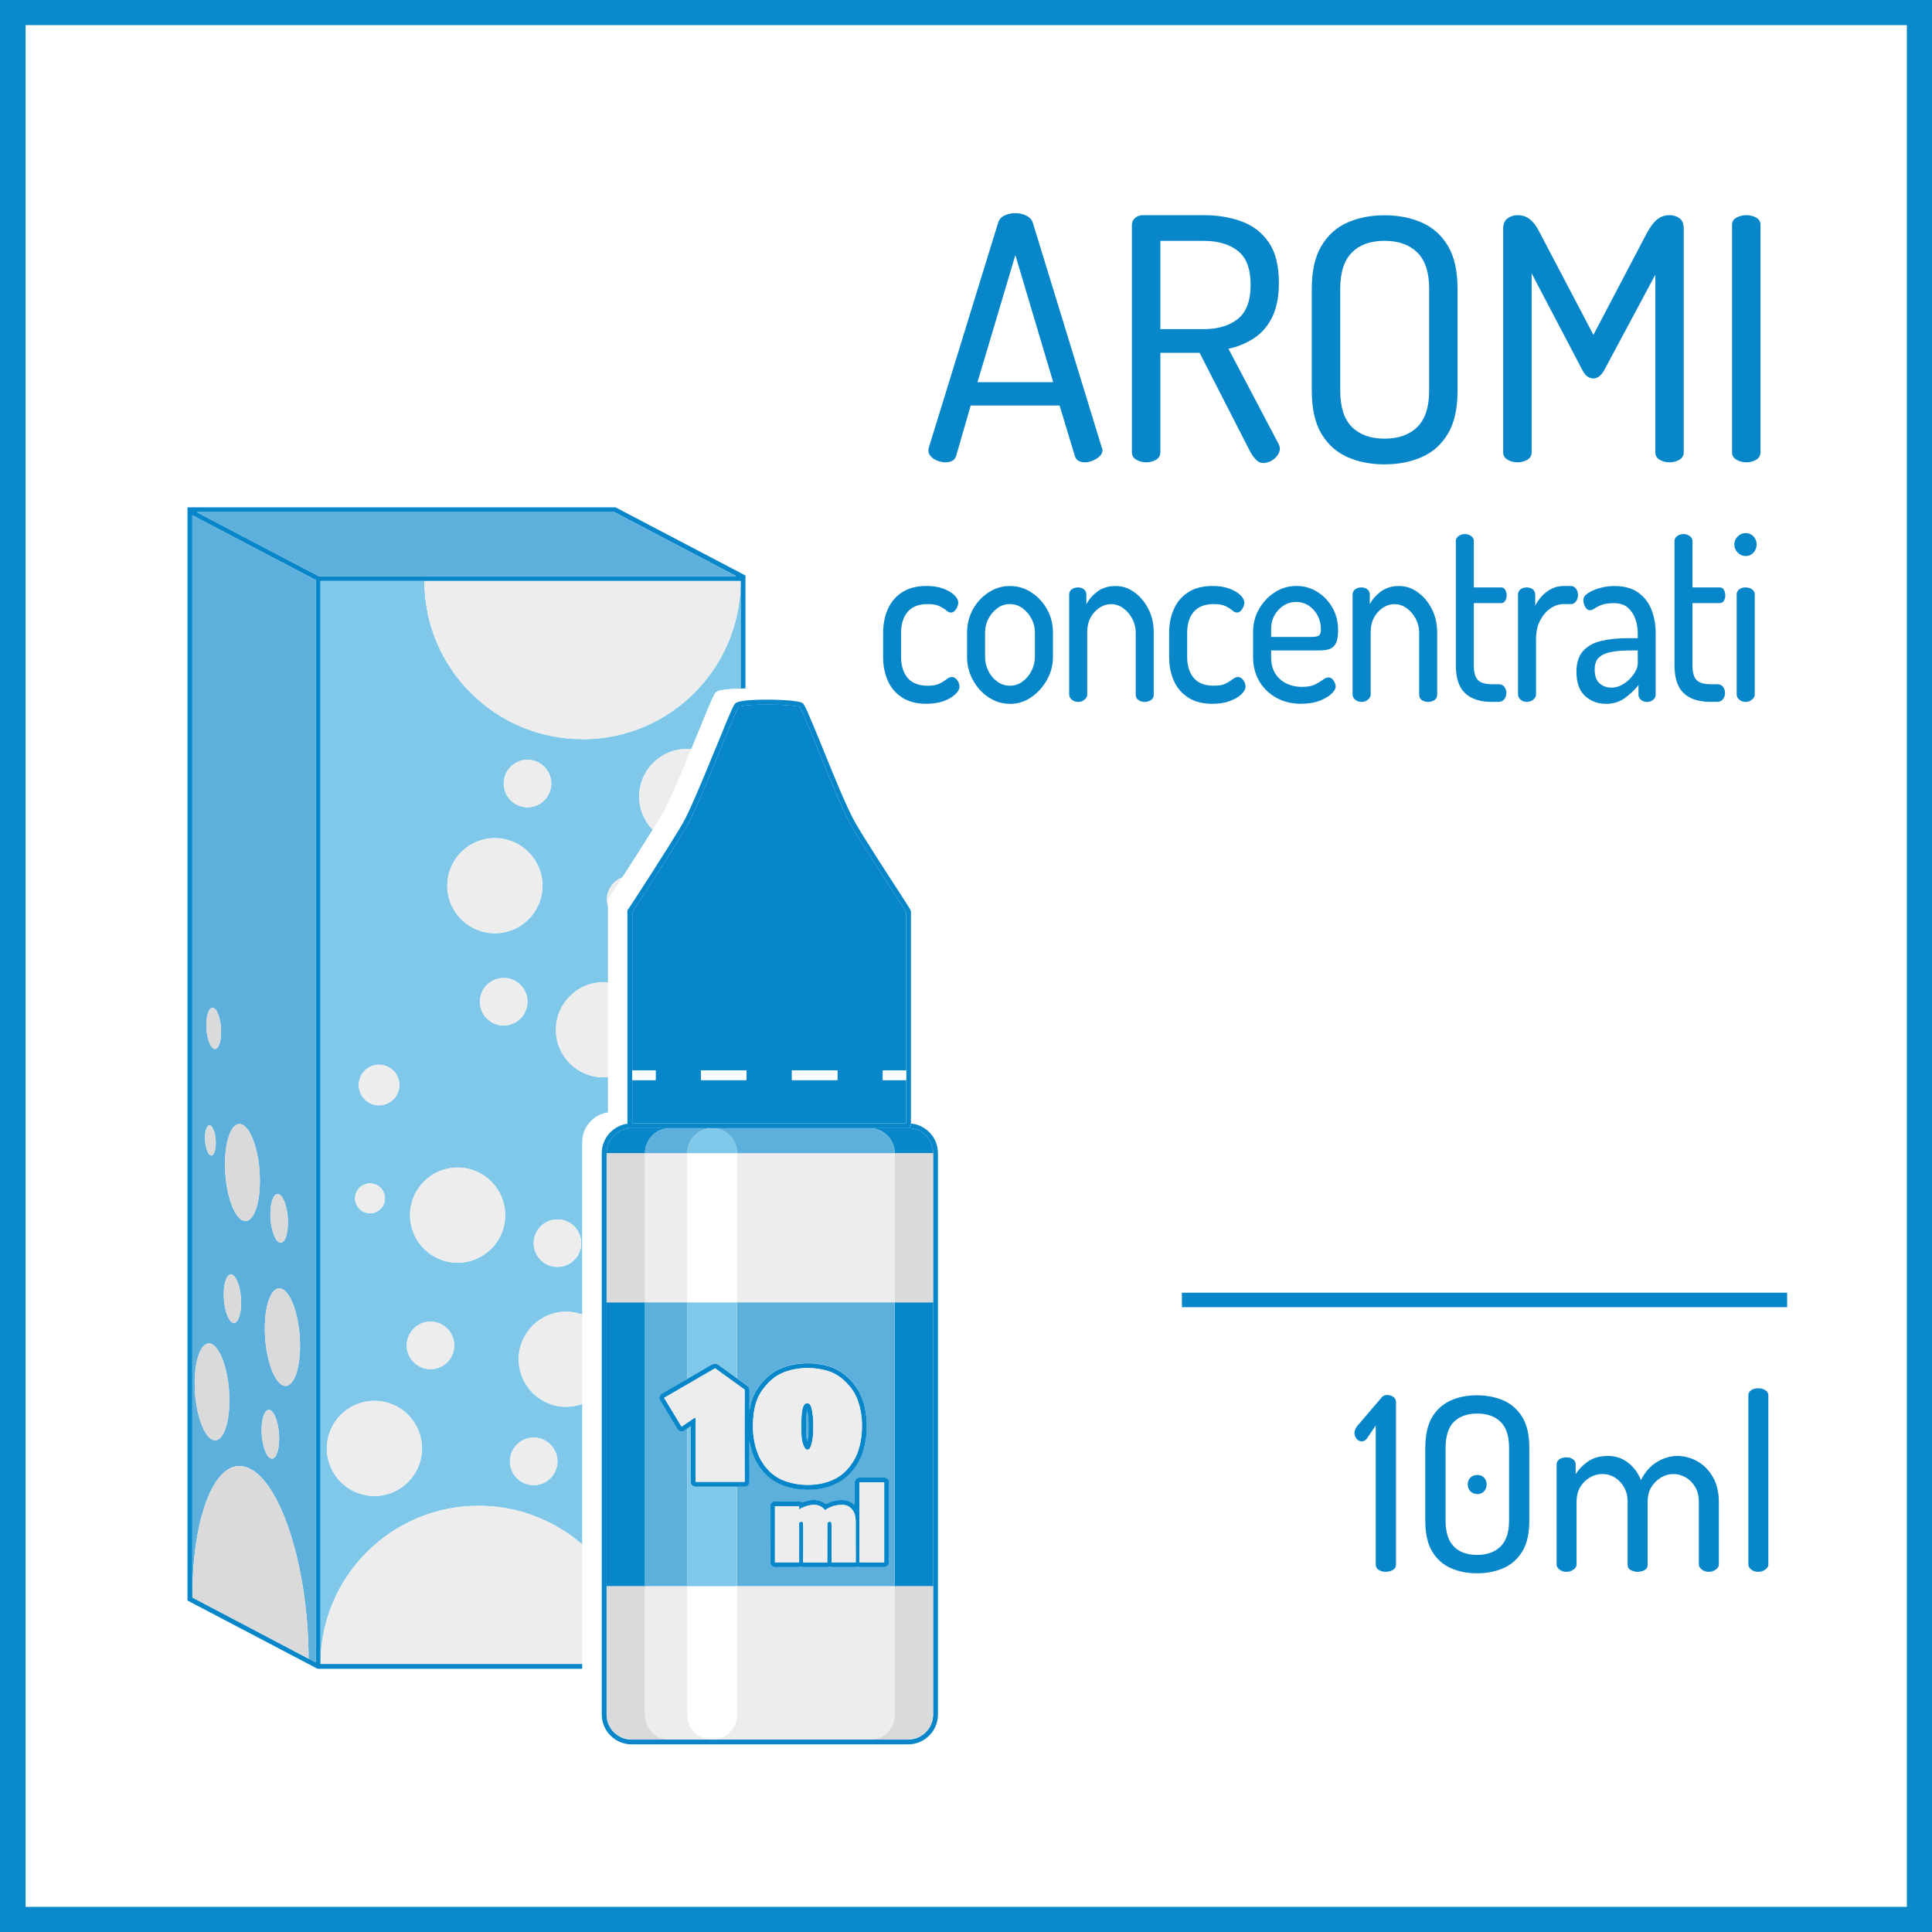
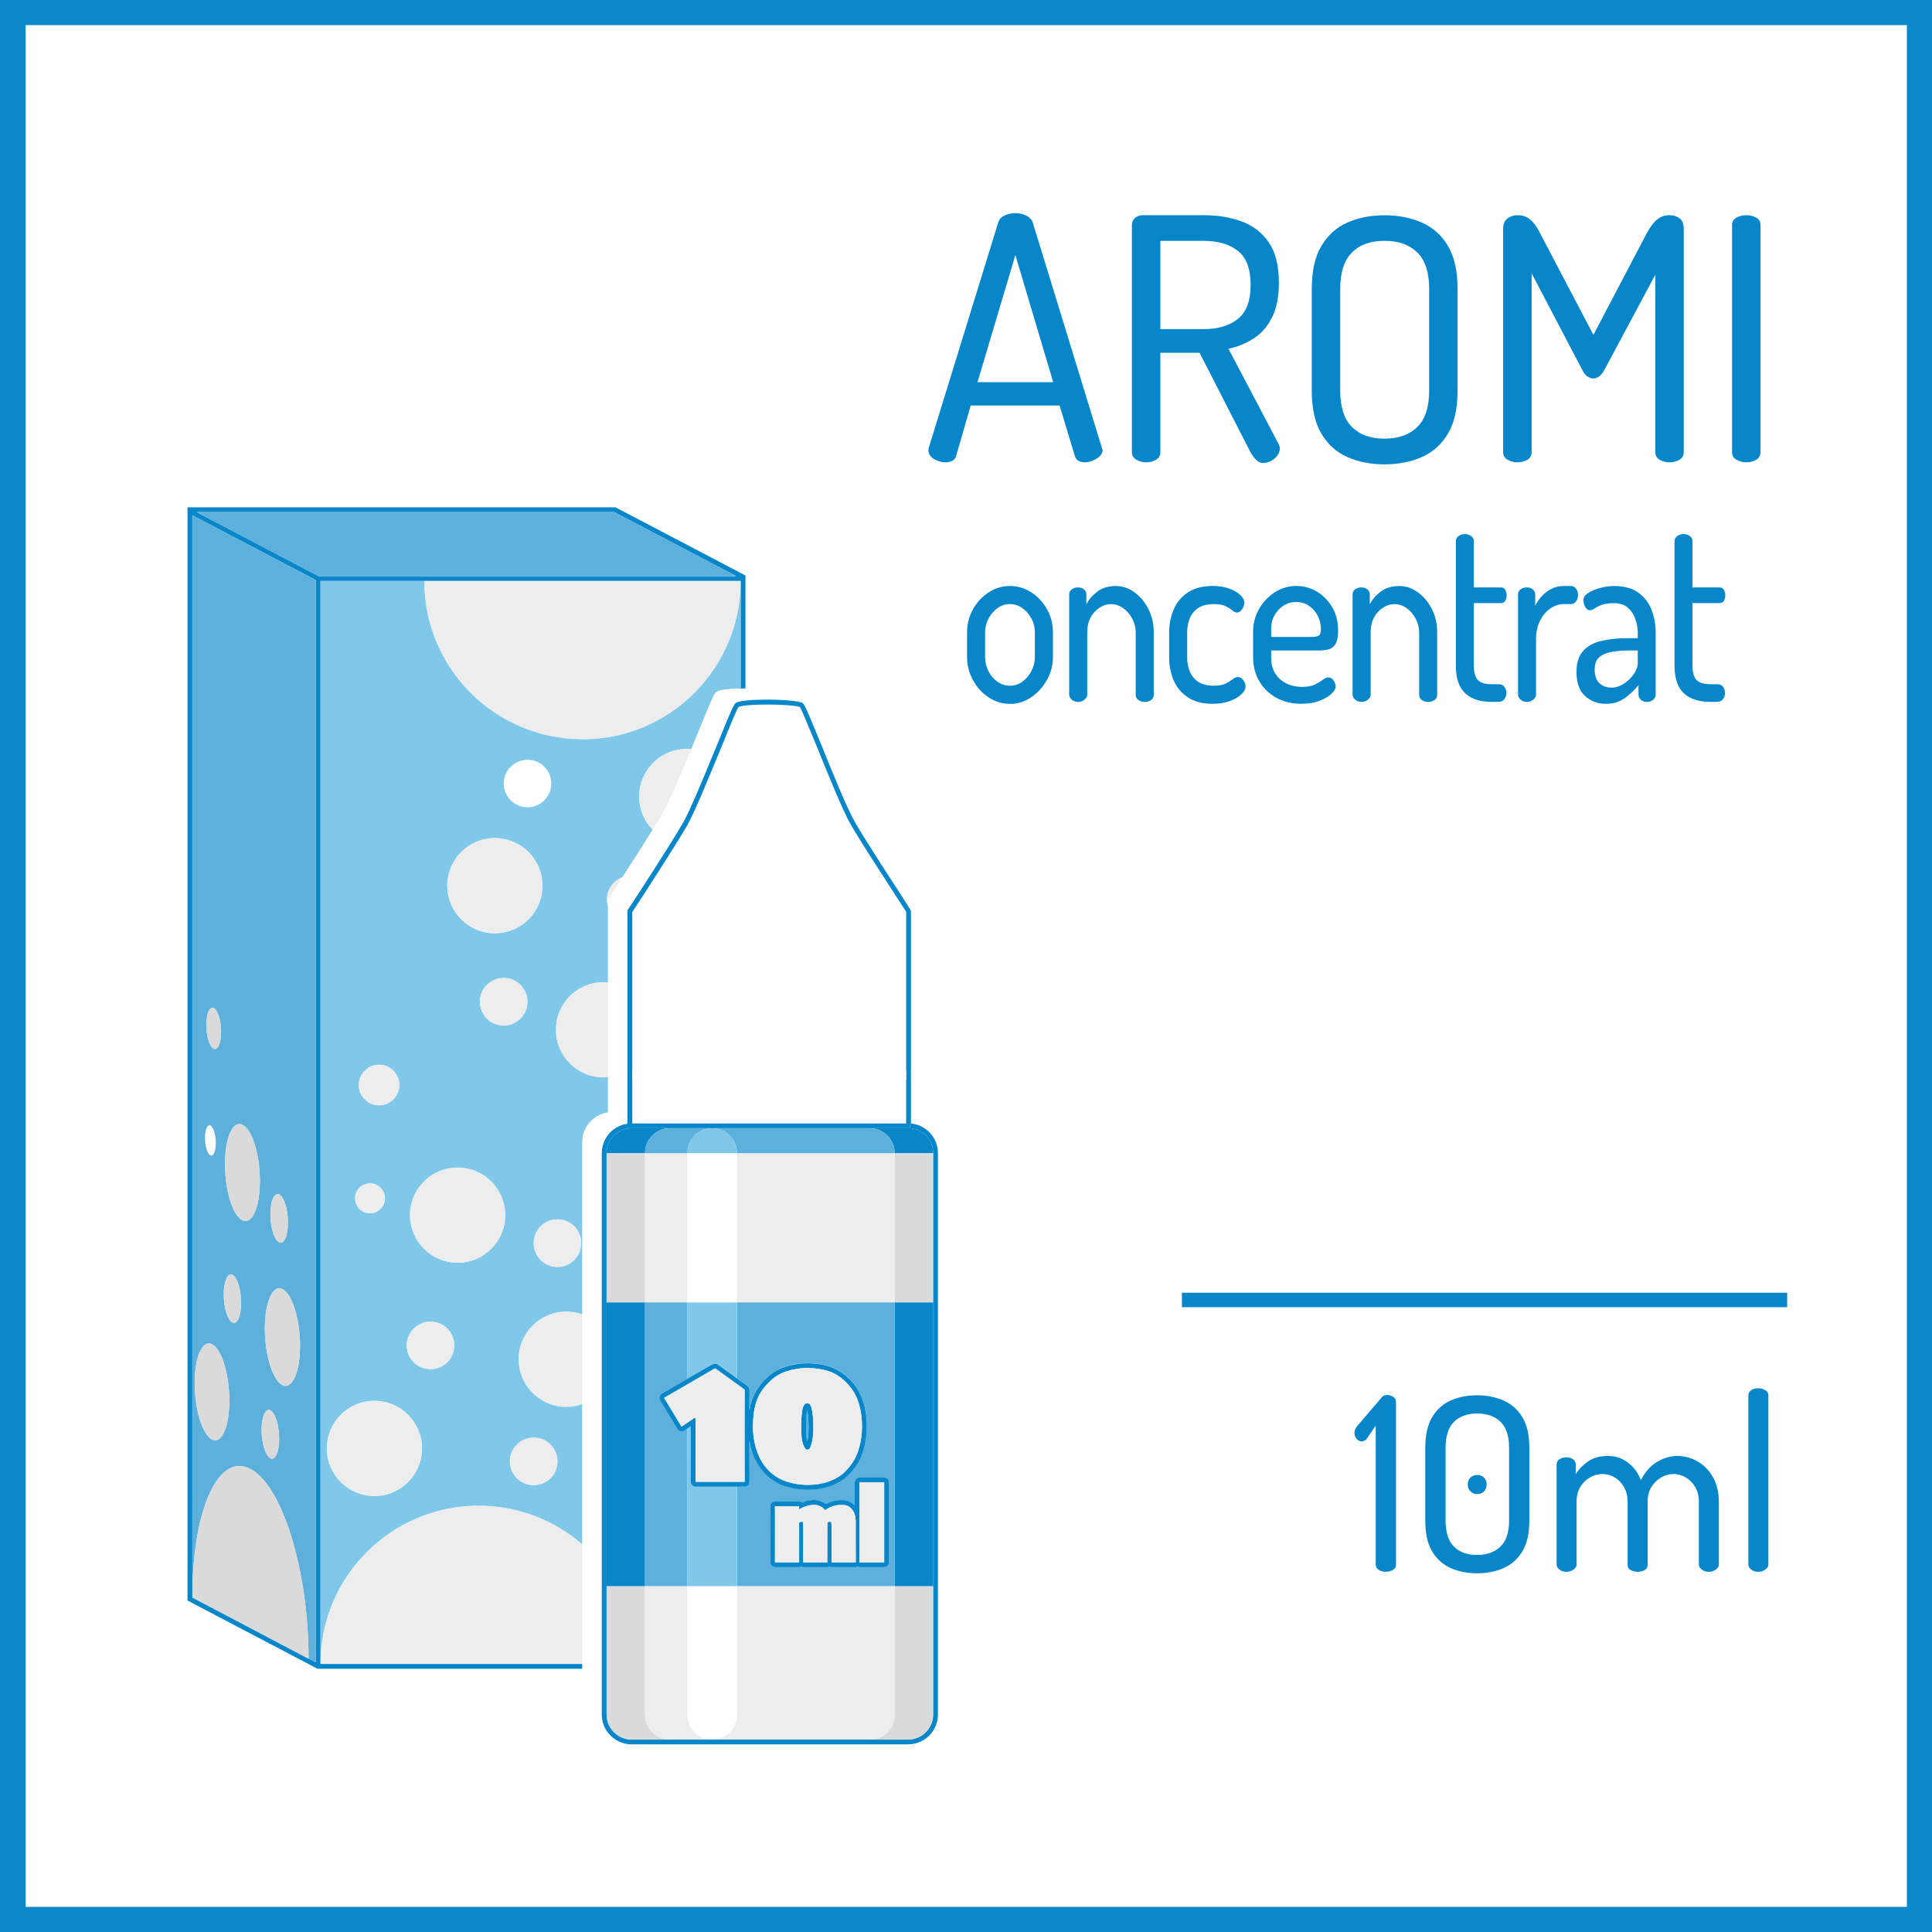
<svg xmlns="http://www.w3.org/2000/svg" id="Livello_1" data-name="Livello 1" viewBox="0 0 400 400">
  <rect x="0" y="0" width="400" height="400" fill="#333333" stroke="none" />
  <defs>
    <style>
      .cls-1 {
        fill: #7fc8ea;
      }

      .cls-2 {
        fill: #0988ca;
      }

      .cls-3 {
        fill: #fff;
      }

      .cls-4 {
        fill: #0787c9;
      }

      .cls-5 {
        fill: #ededed;
      }

      .cls-6 {
        fill: #dadada;
      }

      .cls-7 {
        fill: #5db0dc;
      }
    </style>
  </defs>
  <g>
    <rect class="cls-3" x="2.6" y="2.6" width="394.8" height="394.8" />
    <path class="cls-2" d="M400,400H0V0h400v400ZM5.3,394.8h389.5V5.2H5.3v389.6h0Z" />
  </g>
  <g>
    <path class="cls-4" d="M195.72,95.72c-.47,0-.99-.1-1.57-.31-.58-.21-1.05-.5-1.4-.88-.35-.37-.53-.79-.53-1.26,0-.19.02-.37.07-.56l14.35-46.55c.19-.7.63-1.21,1.33-1.54.7-.33,1.45-.49,2.24-.49.84,0,1.61.17,2.31.53.7.35,1.14.85,1.33,1.5l14.28,46.55c.09.19.14.35.14.49,0,.47-.2.89-.6,1.26-.4.37-.88.68-1.43.91-.56.23-1.1.35-1.61.35s-.96-.1-1.33-.31c-.37-.21-.63-.55-.77-1.02l-3.15-10.43h-18.41l-3.01,10.43c-.14.47-.41.81-.8,1.02-.4.21-.88.31-1.44.31ZM202.38,79.13h15.68l-7.84-26.32-7.84,26.32Z" />
    <path class="cls-4" d="M261.52,95.86c-.56,0-1.06-.23-1.5-.7-.44-.47-.83-1-1.16-1.61l-10.5-20.51h-8.12v20.58c0,.7-.3,1.22-.91,1.58-.61.35-1.28.52-2.03.52-.7,0-1.37-.17-2-.52-.63-.35-.95-.88-.95-1.58v-47.04c0-.56.2-1.03.59-1.4.4-.37.9-.58,1.5-.63h12.81c2.85,0,5.45.43,7.8,1.29,2.36.86,4.24,2.31,5.63,4.34,1.4,2.03,2.1,4.82,2.1,8.37,0,2.85-.46,5.2-1.37,7.07-.91,1.87-2.16,3.33-3.75,4.38-1.59,1.05-3.36,1.79-5.32,2.21l10.36,19.67c.09.19.16.36.21.52.05.16.07.32.07.46,0,.51-.17,1-.53,1.47-.35.47-.79.84-1.33,1.12-.54.28-1.08.42-1.64.42ZM240.24,68.14h9.03c2.89,0,5.23-.7,7-2.1,1.77-1.4,2.66-3.76,2.66-7.07s-.89-5.66-2.66-7.04c-1.77-1.38-4.11-2.06-7-2.06h-9.03v18.27Z" />
    <path class="cls-4" d="M286.65,96.14c-2.85,0-5.4-.5-7.67-1.5-2.26-1-4.06-2.61-5.39-4.83-1.33-2.22-2-5.19-2-8.92v-21.07c0-3.73.67-6.71,2-8.92,1.33-2.22,3.13-3.83,5.39-4.83,2.26-1,4.82-1.5,7.67-1.5s5.41.5,7.7,1.5c2.29,1,4.09,2.61,5.42,4.83,1.33,2.22,2,5.19,2,8.92v21.07c0,3.73-.67,6.71-2,8.92-1.33,2.22-3.14,3.83-5.42,4.83-2.29,1-4.85,1.5-7.7,1.5ZM286.65,90.82c2.89,0,5.16-.81,6.79-2.42,1.63-1.61,2.45-4.12,2.45-7.53v-21.07c0-3.41-.82-5.92-2.45-7.52-1.63-1.61-3.9-2.42-6.79-2.42s-5.15.8-6.75,2.42c-1.61,1.61-2.42,4.12-2.42,7.52v21.07c0,3.41.8,5.92,2.42,7.53s3.86,2.42,6.75,2.42Z" />
    <path class="cls-4" d="M314.16,95.72c-.7,0-1.37-.17-2-.52-.63-.35-.95-.88-.95-1.58v-46.2c0-1.07.32-1.82.95-2.24s1.29-.63,2-.63c.75,0,1.39.14,1.92.42.54.28,1.03.69,1.47,1.23.44.54.88,1.22,1.29,2.06l11.06,21.07,11.06-21.07c.47-.84.92-1.53,1.37-2.06.44-.54.93-.95,1.47-1.23.54-.28,1.16-.42,1.86-.42.79,0,1.48.21,2.06.63.58.42.88,1.17.88,2.24v46.2c0,.7-.3,1.22-.91,1.58-.61.35-1.28.52-2.03.52s-1.42-.17-2.03-.52c-.61-.35-.91-.88-.91-1.58v-36.75l-10.64,19.88c-.33.56-.68.97-1.05,1.22-.37.26-.77.39-1.19.39-.33,0-.69-.12-1.08-.35-.4-.23-.76-.65-1.08-1.26l-10.57-20.16v37.03c0,.7-.3,1.22-.91,1.58-.61.35-1.28.52-2.03.52Z" />
    <path class="cls-4" d="M361.55,95.72c-.7,0-1.37-.17-2-.52-.63-.35-.95-.88-.95-1.58v-47.04c0-.7.32-1.21.95-1.54.63-.33,1.29-.49,2-.49.75,0,1.42.16,2.03.49.61.33.91.84.91,1.54v47.04c0,.7-.3,1.22-.91,1.58-.61.35-1.28.52-2.03.52Z" />
  </g>
  <g>
-     <path class="cls-4" d="M191.89,145.72c-2.07,0-3.77-.43-5.11-1.3-1.34-.87-2.33-2.02-2.97-3.48s-.97-3.09-.97-4.92v-5c0-1.8.32-3.43.97-4.9.65-1.47,1.63-2.63,2.97-3.5,1.33-.87,3.02-1.3,5.06-1.3,1.32,0,2.47.18,3.46.55.99.37,1.75.82,2.29,1.35.54.53.81,1.05.81,1.55,0,.27-.07.56-.2.88-.13.32-.31.59-.54.82-.22.23-.49.35-.79.35s-.62-.15-.97-.45c-.35-.3-.81-.59-1.4-.88-.58-.28-1.4-.42-2.45-.42-1.83,0-3.2.53-4.12,1.6-.92,1.07-1.37,2.52-1.37,4.35v5c0,1.83.46,3.28,1.37,4.35.91,1.07,2.3,1.6,4.16,1.6,1.08,0,1.92-.16,2.52-.48.6-.32,1.07-.62,1.42-.9.34-.28.68-.42,1.01-.42s.61.11.85.32c.24.22.43.48.56.78.13.3.2.6.2.9,0,.5-.29,1.02-.86,1.57-.57.55-1.37,1.02-2.38,1.4-1.02.38-2.21.57-3.55.57Z" />
    <path class="cls-4" d="M209.08,145.72c-1.59,0-3.06-.45-4.41-1.35-1.35-.9-2.43-2.09-3.24-3.57-.81-1.48-1.21-3.08-1.21-4.77v-5.1c0-1.7.4-3.27,1.19-4.73s1.87-2.62,3.22-3.52c1.35-.9,2.83-1.35,4.46-1.35s3.06.43,4.41,1.3c1.35.87,2.44,2.03,3.26,3.48.82,1.45,1.24,3.06,1.24,4.83v5.1c0,1.67-.41,3.24-1.24,4.72-.83,1.48-1.91,2.68-3.26,3.6-1.35.92-2.82,1.38-4.41,1.38ZM209.08,141.97c.96,0,1.83-.28,2.61-.85.78-.57,1.4-1.31,1.87-2.22.46-.92.7-1.88.7-2.88v-5.1c0-1-.23-1.94-.7-2.83-.47-.88-1.09-1.61-1.87-2.17-.78-.57-1.65-.85-2.61-.85s-1.82.28-2.59.85c-.76.57-1.38,1.29-1.84,2.17-.46.88-.7,1.83-.7,2.83v5.1c0,1,.22,1.96.67,2.88.45.92,1.07,1.66,1.87,2.22.79.57,1.66.85,2.59.85Z" />
    <path class="cls-4" d="M223.21,145.32c-.54,0-.98-.16-1.33-.48-.35-.32-.52-.66-.52-1.02v-20.75c0-.43.17-.78.52-1.05.34-.27.79-.4,1.33-.4.48,0,.88.13,1.21.4.33.27.5.62.5,1.05v2.05c.48-.97,1.23-1.84,2.25-2.62,1.02-.78,2.28-1.17,3.78-1.17s2.76.44,3.96,1.33c1.2.88,2.16,2.04,2.88,3.47.72,1.43,1.08,3.03,1.08,4.8v12.9c0,.5-.2.88-.58,1.12-.39.25-.83.38-1.31.38-.45,0-.87-.12-1.26-.38s-.58-.62-.58-1.12v-12.9c0-.97-.23-1.9-.7-2.8-.47-.9-1.09-1.63-1.87-2.2-.78-.57-1.64-.85-2.57-.85-.81,0-1.59.24-2.34.73-.75.48-1.37,1.15-1.84,2-.48.85-.72,1.89-.72,3.12v12.9c0,.37-.19.71-.56,1.02-.38.32-.82.48-1.33.48Z" />
    <path class="cls-4" d="M251.11,145.72c-2.07,0-3.77-.43-5.11-1.3-1.33-.87-2.33-2.02-2.97-3.48-.65-1.45-.97-3.09-.97-4.92v-5c0-1.8.32-3.43.97-4.9.64-1.47,1.63-2.63,2.97-3.5,1.33-.87,3.02-1.3,5.06-1.3,1.32,0,2.48.18,3.47.55.99.37,1.75.82,2.29,1.35.54.53.81,1.05.81,1.55,0,.27-.07.56-.2.88-.14.32-.32.59-.54.82-.23.23-.49.35-.79.35s-.62-.15-.97-.45c-.35-.3-.81-.59-1.4-.88-.58-.28-1.4-.42-2.45-.42-1.83,0-3.2.53-4.12,1.6-.92,1.07-1.37,2.52-1.37,4.35v5c0,1.83.46,3.28,1.37,4.35.92,1.07,2.3,1.6,4.16,1.6,1.08,0,1.92-.16,2.52-.48.6-.32,1.07-.62,1.42-.9.34-.28.68-.42,1.01-.42s.61.11.85.32c.24.22.43.48.56.78.13.3.2.6.2.9,0,.5-.29,1.02-.86,1.57-.57.55-1.37,1.02-2.38,1.4-1.02.38-2.21.57-3.56.57Z" />
    <path class="cls-4" d="M269.47,145.72c-1.95,0-3.67-.41-5.17-1.23-1.5-.82-2.69-1.95-3.55-3.4-.87-1.45-1.31-3.14-1.31-5.07v-5.25c0-1.7.41-3.27,1.24-4.7.83-1.43,1.91-2.58,3.26-3.45,1.35-.87,2.83-1.3,4.46-1.3s2.99.4,4.3,1.2c1.3.8,2.35,1.88,3.15,3.25.79,1.37,1.19,2.95,1.19,4.75,0,1.33-.2,2.29-.58,2.88-.39.58-.89.94-1.49,1.07-.6.13-1.23.2-1.89.2h-9.9v1.5c0,1.87.6,3.34,1.8,4.42,1.2,1.08,2.75,1.62,4.63,1.62,1.11,0,2-.17,2.66-.5.66-.33,1.2-.66,1.62-.98.42-.32.79-.47,1.12-.47s.61.11.83.32c.23.22.4.48.52.77.12.3.18.57.18.8,0,.43-.29.92-.86,1.48-.57.55-1.39,1.03-2.45,1.45-1.07.42-2.32.62-3.76.62ZM263.17,131.87h8.33c.81,0,1.34-.11,1.6-.32.25-.22.38-.64.38-1.27,0-1-.22-1.93-.65-2.78-.44-.85-1.04-1.54-1.82-2.07-.78-.53-1.67-.8-2.66-.8-.93,0-1.79.24-2.56.73-.78.48-1.41,1.14-1.89,1.98-.48.83-.72,1.75-.72,2.75v1.8Z" />
    <path class="cls-4" d="M281.89,145.32c-.54,0-.98-.16-1.33-.48-.35-.32-.52-.66-.52-1.02v-20.75c0-.43.17-.78.52-1.05.34-.27.79-.4,1.33-.4.48,0,.88.13,1.21.4.33.27.5.62.5,1.05v2.05c.48-.97,1.23-1.84,2.25-2.62,1.02-.78,2.28-1.17,3.78-1.17s2.76.44,3.96,1.33c1.2.88,2.16,2.04,2.88,3.47.72,1.43,1.08,3.03,1.08,4.8v12.9c0,.5-.2.88-.58,1.12-.39.25-.83.38-1.31.38-.45,0-.87-.12-1.26-.38s-.58-.62-.58-1.12v-12.9c0-.97-.23-1.9-.7-2.8-.47-.9-1.09-1.63-1.87-2.2-.78-.57-1.64-.85-2.57-.85-.81,0-1.59.24-2.34.73-.75.48-1.37,1.15-1.84,2-.48.85-.72,1.89-.72,3.12v12.9c0,.37-.19.71-.56,1.02-.38.32-.82.48-1.33.48Z" />
    <path class="cls-4" d="M308.89,145.32c-2.43,0-4.28-.6-5.56-1.8-1.28-1.2-1.91-3.12-1.91-5.75v-25.75c0-.43.19-.78.58-1.05.39-.27.81-.4,1.26-.4.48,0,.92.13,1.3.4.39.27.58.62.58,1.05v9.6h5.67c.36,0,.64.17.83.5.19.33.29.72.29,1.15s-.1.81-.29,1.12c-.2.32-.47.47-.83.47h-5.67v12.9c0,1.43.28,2.44.83,3.02.55.58,1.52.88,2.9.88h1.39c.54,0,.95.18,1.21.55.27.37.41.78.41,1.25s-.13.89-.41,1.27c-.27.38-.67.58-1.21.58h-1.39Z" />
    <path class="cls-4" d="M316.09,145.32c-.51,0-.94-.16-1.28-.48-.35-.32-.52-.66-.52-1.02v-20.75c0-.43.17-.78.52-1.05.34-.27.77-.4,1.28-.4s.93.13,1.26.4c.33.27.5.62.5,1.05v2.35c.33-.7.78-1.36,1.35-1.98.57-.62,1.24-1.12,2-1.52s1.61-.6,2.54-.6h1.53c.39,0,.73.18,1.01.55.29.37.43.82.43,1.35,0,.5-.14.93-.43,1.3-.29.37-.62.55-1.01.55h-1.53c-.96,0-1.88.3-2.75.9-.87.6-1.58,1.44-2.14,2.52-.56,1.08-.83,2.39-.83,3.93v11.4c0,.37-.19.71-.56,1.02-.38.32-.83.48-1.37.48Z" />
    <path class="cls-4" d="M332.47,145.72c-1.68,0-3.11-.54-4.3-1.62-1.19-1.08-1.78-2.76-1.78-5.02,0-1.83.45-3.26,1.35-4.27.9-1.02,2.14-1.72,3.71-2.1,1.58-.38,3.4-.58,5.47-.58h2.16v-1.05c0-1-.17-1.98-.5-2.92-.33-.95-.85-1.73-1.55-2.35-.71-.62-1.67-.93-2.9-.93-1.05,0-1.88.12-2.5.35-.62.23-1.1.48-1.46.73s-.67.38-.95.38c-.45,0-.79-.24-1.04-.73-.24-.48-.36-.94-.36-1.38,0-.53.33-1.02.99-1.45.66-.43,1.48-.78,2.47-1.05.99-.27,1.96-.4,2.92-.4,2.1,0,3.78.47,5.04,1.4,1.26.93,2.17,2.13,2.72,3.6.55,1.47.83,3.03.83,4.7v12.8c0,.4-.17.75-.52,1.05-.35.3-.79.45-1.33.45-.48,0-.88-.15-1.21-.45-.33-.3-.5-.65-.5-1.05v-2c-.78,1-1.73,1.9-2.83,2.7-1.11.8-2.43,1.2-3.96,1.2ZM333.64,142.37c.87,0,1.72-.27,2.54-.8.82-.53,1.51-1.2,2.07-2s.83-1.57.83-2.3v-2.6h-1.58c-1.26,0-2.45.08-3.58.25-1.12.17-2.03.52-2.72,1.07-.69.55-1.04,1.43-1.04,2.62,0,1.3.33,2.25.99,2.85.66.6,1.48.9,2.47.9Z" />
    <path class="cls-4" d="M354.16,145.32c-2.43,0-4.28-.6-5.56-1.8-1.28-1.2-1.91-3.12-1.91-5.75v-25.75c0-.43.19-.78.58-1.05.39-.27.81-.4,1.26-.4.48,0,.92.13,1.3.4.39.27.58.62.58,1.05v9.6h5.67c.36,0,.64.17.83.5.19.33.29.72.29,1.15s-.1.81-.29,1.12c-.2.32-.47.47-.83.47h-5.67v12.9c0,1.43.28,2.44.83,3.02.55.58,1.52.88,2.9.88h1.39c.54,0,.95.18,1.21.55.27.37.41.78.41,1.25s-.13.89-.41,1.27c-.27.38-.67.58-1.21.58h-1.39Z" />
-     <path class="cls-4" d="M361.41,115.12c-.63,0-1.18-.24-1.64-.72-.47-.48-.7-1.04-.7-1.68s.23-1.18.7-1.65c.46-.47,1.01-.7,1.64-.7s1.21.23,1.64.7c.43.47.65,1.02.65,1.65s-.22,1.19-.65,1.68c-.44.48-.98.72-1.64.72ZM361.41,145.32c-.54,0-.98-.16-1.33-.48-.35-.32-.52-.66-.52-1.02v-20.75c0-.43.17-.78.52-1.05.34-.27.79-.4,1.33-.4.51,0,.95.13,1.33.4.38.27.56.62.56,1.05v20.75c0,.37-.19.71-.56,1.02-.38.32-.82.48-1.33.48Z" />
  </g>
  <g>
    <path class="cls-4" d="M286.93,325.43c-.53,0-1.02-.12-1.45-.38-.43-.25-.65-.62-.65-1.12v-28.8l-1.85,2.75c-.17.2-.34.34-.52.42-.18.08-.36.12-.53.12-.43,0-.79-.18-1.08-.55-.28-.37-.42-.77-.42-1.2,0-.3.09-.62.28-.98.18-.35.38-.61.57-.77l4.65-5.45c.13-.2.3-.36.5-.47.2-.12.45-.18.75-.18.47,0,.89.12,1.28.38.38.25.57.62.57,1.12v33.6c0,.5-.22.88-.65,1.12-.43.25-.92.38-1.45.38Z" />
    <path class="cls-4" d="M305.83,325.73c-2.03,0-3.86-.36-5.47-1.07-1.62-.72-2.9-1.87-3.85-3.45-.95-1.58-1.42-3.71-1.42-6.38v-15.05c0-2.67.48-4.79,1.42-6.38.95-1.58,2.23-2.73,3.85-3.45,1.62-.72,3.42-1.07,5.42-1.07s3.87.36,5.5,1.07c1.63.72,2.93,1.87,3.9,3.45.97,1.58,1.45,3.71,1.45,6.38v15.05c0,2.67-.48,4.79-1.45,6.38-.97,1.58-2.27,2.73-3.9,3.45-1.63.72-3.45,1.07-5.45,1.07ZM305.78,321.93c2.07,0,3.69-.58,4.88-1.73,1.18-1.15,1.78-2.94,1.78-5.38v-15.05c0-2.43-.58-4.23-1.75-5.38-1.17-1.15-2.78-1.73-4.85-1.73s-3.67.58-4.83,1.73c-1.15,1.15-1.72,2.94-1.72,5.38v15.05c0,2.43.58,4.23,1.72,5.38,1.15,1.15,2.74,1.73,4.78,1.73ZM305.88,309.33c-.6,0-1.08-.19-1.45-.57-.37-.38-.55-.86-.55-1.43s.18-1.03.55-1.4.85-.55,1.45-.55c.57,0,1.03.18,1.38.55.35.37.53.83.53,1.4s-.17,1.04-.53,1.43c-.35.38-.81.57-1.38.57Z" />
    <path class="cls-4" d="M324.33,325.43c-.6,0-1.09-.16-1.48-.48-.38-.32-.57-.66-.57-1.02v-20.75c0-.43.19-.78.57-1.05.38-.27.88-.4,1.48-.4.53,0,.98.13,1.35.4.37.27.55.62.55,1.05v2.05c.57-.97,1.4-1.84,2.5-2.62,1.1-.78,2.48-1.17,4.15-1.17s3,.47,4.2,1.4c1.2.93,2.08,2.13,2.65,3.6.87-1.7,1.98-2.96,3.35-3.77,1.37-.82,2.77-1.23,4.2-1.23s2.86.38,4.17,1.12c1.32.75,2.38,1.84,3.2,3.27.82,1.43,1.22,3.17,1.22,5.2v12.9c0,.37-.21.71-.62,1.02-.42.32-.91.48-1.47.48s-1.05-.16-1.45-.48c-.4-.32-.6-.66-.6-1.02v-12.9c0-1.27-.26-2.33-.78-3.2-.52-.87-1.18-1.52-2-1.98-.82-.45-1.64-.67-2.47-.67-.9,0-1.75.23-2.55.7-.8.47-1.47,1.12-2,1.95-.53.83-.8,1.85-.8,3.05v13.1c0,.5-.22.87-.65,1.1-.43.23-.92.35-1.45.35-.47,0-.92-.12-1.38-.35-.45-.23-.67-.6-.67-1.1v-13.05c0-1.13-.24-2.13-.73-3-.48-.87-1.12-1.54-1.9-2.02-.78-.48-1.64-.73-2.58-.73s-1.76.23-2.58.7c-.82.47-1.48,1.12-2,1.97-.52.85-.78,1.91-.78,3.18v12.9c0,.37-.21.71-.62,1.02-.42.32-.91.48-1.47.48Z" />
    <path class="cls-4" d="M364.03,325.43c-.6,0-1.09-.16-1.48-.48-.38-.32-.57-.66-.57-1.02v-35.05c0-.43.19-.78.57-1.05.38-.27.88-.4,1.48-.4.57,0,1.06.13,1.47.4.42.27.62.62.62,1.05v35.05c0,.37-.21.71-.62,1.02-.42.32-.91.48-1.47.48Z" />
  </g>
  <rect class="cls-4" x="244.7" y="267.64" width="125.31" height="3" />
  <g>
    <path class="cls-4" d="M66.36,344.49V120.29h86.98v22.27c.31,0,.65-.01,1-.02v-23.39l-26.91-14.12H38.82v226.34l26.54,13.93.38.2h54.83v-1h-54.21ZM65.36,344.16l-1.48-.78s0,.02,0,.03l-12.57-6.63-11.49-6.03V106.69l25.54,13.4v224.08ZM65.99,119.29l-25.26-13.26h86.45l25.26,13.26h-86.45Z" />
    <polygon class="cls-7" points="39.82 330.76 51.32 336.79 39.82 330.73 39.82 330.76" />
    <path class="cls-7" d="M39.82,330.73c0-18.08,5.34-30.02,11.95-26.65,6.66,3.39,12.1,21,12.11,39.3l1.48.78V120.09l-25.54-13.4v224.05ZM57.8,247.28c1.01.48,1.82,3.1,1.82,5.84s-.82,4.59-1.82,4.1c-1.01-.48-1.82-3.1-1.82-5.84s.81-4.58,1.82-4.1ZM58.47,266.89c2.02.98,3.65,6.24,3.65,11.74s-1.64,9.15-3.65,8.15c-2.01-1-3.64-6.25-3.64-11.74s1.63-9.13,3.64-8.15ZM55.98,291.99c1.01.5,1.82,3.14,1.82,5.88s-.81,4.56-1.82,4.05c-1-.51-1.82-3.14-1.82-5.88s.81-4.56,1.82-4.06ZM50.19,232.86c2,.94,3.62,6.14,3.62,11.62s-1.62,9.14-3.62,8.18c-1.99-.96-3.61-6.16-3.61-11.62s1.61-9.12,3.61-8.18ZM48.12,263.93c1,.49,1.8,3.1,1.8,5.83s-.81,4.56-1.8,4.06c-1-.49-1.8-3.1-1.8-5.83s.81-4.55,1.8-4.07ZM44.25,208.71c.84.39,1.53,2.59,1.53,4.92s-.69,3.89-1.53,3.5c-.84-.39-1.53-2.6-1.53-4.92s.68-3.89,1.53-3.5ZM43.56,233.02c.61.3,1.12,1.92,1.12,3.62s-.51,2.86-1.12,2.56c-.61-.3-1.12-1.92-1.12-3.62s.51-2.86,1.12-2.56ZM43.89,278.3c1.98.99,3.6,6.21,3.6,11.67s-1.61,9.07-3.6,8.06c-1.98-1.01-3.58-6.23-3.58-11.67s1.6-9.05,3.58-8.07Z" />
    <path class="cls-1" d="M120.6,153.03c-18.08,0-32.74-14.66-32.74-32.74h-21.5v224.21c0-18.08,14.66-32.74,32.74-32.74,8.22,0,15.72,3.03,21.47,8.03v-29.11c-1.04.37-2.16.59-3.33.59-5.44,0-9.85-4.41-9.85-9.85s4.41-9.85,9.85-9.85c1.17,0,2.29.21,3.33.59v-35.72c0-3.11,2.32-5.69,5.32-6.1v-7.33c-.31.03-.62.05-.94.05-5.44,0-9.85-4.41-9.85-9.85s4.41-9.85,9.85-9.85c.32,0,.63.02.94.05v-15.72c-.14-.46-.24-.94-.24-1.44,0-2.12,1.34-3.9,3.22-4.6,1.87-2.89,4.33-6.72,6.27-9.85-1.74-1.78-2.81-4.2-2.81-6.88,0-5.44,4.41-9.85,9.85-9.85.32,0,.63.02.94.05.18-.43.36-.86.53-1.29l.9-2.17c2.93-7.26,3.34-7.98,3.65-8.29.4-.34,1.36-.69,5.14-.78v-22.27c0,18.08-14.66,32.74-32.74,32.74ZM109.21,157.3c2.72,0,4.92,2.2,4.92,4.92s-2.2,4.92-4.92,4.92-4.92-2.2-4.92-4.92,2.2-4.92,4.92-4.92ZM78.48,220.44c2.32,0,4.2,1.88,4.2,4.2s-1.88,4.2-4.2,4.2-4.2-1.88-4.2-4.2,1.88-4.2,4.2-4.2ZM76.61,245.01c1.71,0,3.09,1.38,3.09,3.09s-1.38,3.09-3.09,3.09-3.09-1.38-3.09-3.09,1.38-3.09,3.09-3.09ZM77.52,309.73c-5.44,0-9.85-4.41-9.85-9.85s4.41-9.85,9.85-9.85,9.85,4.41,9.85,9.85-4.41,9.85-9.85,9.85ZM89.13,283.47c-2.72,0-4.92-2.2-4.92-4.92s2.2-4.92,4.92-4.92,4.92,2.2,4.92,4.92-2.2,4.92-4.92,4.92ZM94.75,261.43c-5.44,0-9.85-4.41-9.85-9.85s4.41-9.85,9.85-9.85,9.85,4.41,9.85,9.85-4.41,9.85-9.85,9.85ZM110.49,297.64c2.72,0,4.92,2.2,4.92,4.92s-2.2,4.92-4.92,4.92-4.92-2.2-4.92-4.92,2.2-4.92,4.92-4.92ZM104.28,212.32c-2.72,0-4.92-2.2-4.92-4.92s2.2-4.92,4.92-4.92,4.92,2.2,4.92,4.92-2.2,4.92-4.92,4.92ZM102.46,193.22c-5.44,0-9.85-4.41-9.85-9.85s4.41-9.85,9.85-9.85,9.85,4.41,9.85,9.85-4.41,9.85-9.85,9.85ZM115.42,252.46c2.72,0,4.92,2.2,4.92,4.92s-2.2,4.92-4.92,4.92-4.92-2.2-4.92-4.92,2.2-4.92,4.92-4.92Z" />
    <polygon class="cls-7" points="127.18 106.03 40.73 106.03 65.99 119.29 152.44 119.29 127.18 106.03" />
    <path class="cls-5" d="M66.36,344.49h54.21v-24.71c-5.75-5-13.25-8.03-21.47-8.03-18.08,0-32.74,14.66-32.74,32.74Z" />
    <circle class="cls-5" cx="77.52" cy="299.88" r="9.85" />
    <path class="cls-5" d="M107.39,281.41c0,5.44,4.41,9.85,9.85,9.85,1.17,0,2.29-.21,3.33-.59v-18.52c-1.04-.37-2.16-.59-3.33-.59-5.44,0-9.85,4.41-9.85,9.85Z" />
    <circle class="cls-5" cx="94.75" cy="251.58" r="9.85" transform="translate(-55.27 28.5) rotate(-13.28)" />
    <circle class="cls-5" cx="110.49" cy="302.56" r="4.92" transform="translate(-181.58 166.75) rotate(-45)" />
    <circle class="cls-5" cx="89.13" cy="278.55" r="4.92" />
    <circle class="cls-5" cx="115.42" cy="257.38" r="4.92" transform="translate(-56.05 33.4) rotate(-13.28)" />
    <path class="cls-5" d="M78.48,228.84c2.32,0,4.2-1.88,4.2-4.2s-1.88-4.2-4.2-4.2-4.2,1.88-4.2,4.2,1.88,4.2,4.2,4.2Z" />
    <path class="cls-5" d="M76.61,251.19c1.71,0,3.09-1.38,3.09-3.09s-1.38-3.09-3.09-3.09-3.09,1.38-3.09,3.09,1.38,3.09,3.09,3.09Z" />
    <path class="cls-5" d="M120.6,153.03c18.08,0,32.74-14.66,32.74-32.74h-65.48c0,18.08,14.66,32.74,32.74,32.74Z" />
    <path class="cls-5" d="M132.33,164.9c0,2.68,1.07,5.11,2.81,6.88.88-1.42,1.66-2.7,2.23-3.68,1.37-2.43,3.65-7.88,5.76-13-.31-.03-.62-.05-.94-.05-5.44,0-9.85,4.41-9.85,9.85Z" />
    <circle class="cls-5" cx="102.46" cy="183.37" r="9.85" transform="translate(-39.39 28.45) rotate(-13.28)" />
    <path class="cls-5" d="M115.1,213.2c0,5.44,4.41,9.85,9.85,9.85.32,0,.63-.02.94-.05v-19.61c-.31-.03-.62-.05-.94-.05-5.44,0-9.85,4.41-9.85,9.85Z" />
-     <circle class="cls-5" cx="109.21" cy="162.22" r="4.92" />
    <path class="cls-5" d="M125.65,186.23c0,.51.1.98.24,1.44v-1.56l.15-.15c.08-.1,1.24-1.88,2.83-4.33-1.87.69-3.22,2.48-3.22,4.6Z" />
    <circle class="cls-5" cx="104.28" cy="207.4" r="4.92" transform="translate(-116.11 134.48) rotate(-45)" />
    <path class="cls-6" d="M51.78,304.09c-6.62-3.37-11.95,8.57-11.95,26.65l11.49,6.06,12.57,6.63s0-.02,0-.03c0-18.31-5.45-35.91-12.11-39.3Z" />
    <path class="cls-6" d="M43.89,298.03c1.98,1.01,3.6-2.6,3.6-8.06s-1.61-10.69-3.6-11.67c-1.98-.98-3.58,2.63-3.58,8.07s1.6,10.66,3.58,11.67Z" />
    <path class="cls-6" d="M58.47,286.78c2.02,1,3.65-2.64,3.65-8.15s-1.64-10.76-3.65-11.74c-2.01-.98-3.64,2.67-3.64,8.15s1.63,10.74,3.64,11.74Z" />
    <path class="cls-6" d="M50.19,252.66c2,.96,3.62-2.7,3.62-8.18s-1.62-10.68-3.62-11.62c-1.99-.94-3.61,2.72-3.61,8.18s1.61,10.66,3.61,11.62Z" />
    <path class="cls-6" d="M55.98,301.92c1.01.51,1.82-1.31,1.82-4.05s-.81-5.38-1.82-5.88c-1-.5-1.82,1.31-1.82,4.06s.81,5.37,1.82,5.88Z" />
    <path class="cls-6" d="M48.12,273.82c1,.49,1.8-1.33,1.8-4.06s-.81-5.34-1.8-5.83c-1-.49-1.8,1.34-1.8,4.07s.81,5.34,1.8,5.83Z" />
    <path class="cls-6" d="M57.8,257.22c1.01.49,1.82-1.35,1.82-4.1s-.82-5.37-1.82-5.84c-1.01-.48-1.82,1.36-1.82,4.1s.81,5.36,1.82,5.84Z" />
    <path class="cls-6" d="M44.25,217.13c.84.39,1.53-1.17,1.53-3.5s-.69-4.53-1.53-4.92c-.84-.39-1.53,1.18-1.53,3.5s.68,4.53,1.53,4.92Z" />
-     <path class="cls-6" d="M43.56,239.2c.61.3,1.12-.85,1.12-2.56s-.51-3.33-1.12-3.62c-.61-.3-1.12.86-1.12,2.56s.51,3.32,1.12,3.62Z" />
    <path class="cls-3" d="M124.59,238.75c0-3.11,2.32-5.69,5.32-6.1v-44.23l.15-.15c.21-.28,8.46-12.9,11.33-17.86,1.49-2.63,4.04-8.83,6.29-14.29l.9-2.17c2.93-7.26,3.34-7.98,3.65-8.29.46-.39,1.65-.8,7.04-.8.03,0,2.03,0,3.9.16-.55-1.23-.74-1.53-.95-1.74-1.08-.72-6.91-.74-6.97-.74-.31,0-.61,0-.9,0-.35,0-.69,0-1,.02-3.79.09-4.74.44-5.14.78-.31.31-.71,1.03-3.65,8.29l-.9,2.17c-.17.43-.35.86-.53,1.29-2.11,5.12-4.39,10.58-5.76,13-.57.98-1.34,2.26-2.23,3.68-1.94,3.13-4.4,6.96-6.27,9.85-1.59,2.45-2.75,4.23-2.83,4.33l-.15.15v44.23c-3,.42-5.32,2.99-5.32,6.1v116.24c0,3.11,2.32,5.69,5.33,6.1-.82-1.05-1.31-2.36-1.31-3.78v-116.24Z" />
    <path class="cls-3" d="M188.87,232.65c-.08-.11-.17-.21-.26-.31v.28c.09,0,.17.02.26.04Z" />
    <path class="cls-4" d="M188.87,232.65c-.09-.01-.17-.03-.26-.04v.47h-.24v.5h-.29c2.82,0,5.11,2.29,5.11,5.11v.05h0s0,0,0,0v116.24c0,2.85-2.32,5.17-5.17,5.17h-57.26c-2.85,0-5.17-2.32-5.17-5.17v-116.24s0,0,0,0h0v-.05c0-2.82,2.29-5.11,5.11-5.11h-.79v-.93c-3,.42-5.32,2.99-5.32,6.1v116.24c0,1.43.49,2.74,1.31,3.78,1.13,1.45,2.89,2.38,4.86,2.38h57.26c3.4,0,6.17-2.77,6.17-6.17v-116.24c0-3.11-2.32-5.69-5.32-6.1Z" />
    <path class="cls-6" d="M185.23,328.39v26.64c0,2.83-2.29,5.12-5.12,5.12h7.92c2.85,0,5.17-2.32,5.17-5.17v-26.6h-7.96Z" />
    <path class="cls-6" d="M185.23,238.75v30.92h7.96v-30.91s0,0,0,0h-7.96Z" />
    <path class="cls-6" d="M133.55,355.03v-26.64h-7.96v26.6c0,2.85,2.32,5.17,5.17,5.17h7.92c-2.83,0-5.12-2.29-5.12-5.12Z" />
    <rect class="cls-6" x="125.59" y="238.75" width="7.96" height="30.92" />
    <path class="cls-4" d="M152.22,145.66c-.31.31-.71,1.03-3.65,8.29l-.9,2.17c-2.25,5.47-4.8,11.66-6.29,14.29-2.87,4.96-11.12,17.58-11.33,17.86l-.15.15v45.16h58.46v-.5h.24v-44.45q0-.19-2.35-3.8c-2.69-4.14-7.2-11.08-9.13-14.42-1.67-2.83-4.69-10.29-7.11-16.28l-.07-.18c-2.97-7.21-3.32-7.96-3.73-8.36-.45-.3-1.73-.48-3.07-.58-1.87-.15-3.87-.16-3.9-.16-5.39,0-6.58.41-7.04.8ZM165.59,146.37c.23.25,1.2,2.55,3.43,7.97l.07.18c2.44,6.02,5.47,13.52,7.17,16.41,1.94,3.35,6.46,10.3,9.16,14.46,1.04,1.6,1.96,3.01,2.19,3.39v43.82h-56.7v-43.8c1.17-1.69,8.74-13.38,11.34-17.87,1.52-2.69,4.08-8.91,6.34-14.41l.9-2.18c2.18-5.4,3.18-7.71,3.4-7.93.15-.13,1.06-.54,6.37-.54,2.26,0,5.89.22,6.33.51Z" />
-     <path class="cls-4" d="M152.89,146.4c-.22.23-1.22,2.53-3.4,7.93l-.9,2.18c-2.26,5.49-4.82,11.72-6.34,14.41-2.6,4.49-10.17,16.18-11.34,17.87v32.83h4.83v2h-4.83v8.97h56.7v-8.97h-4.83v-2h4.83v-32.85c-.23-.38-1.14-1.78-2.19-3.39-2.7-4.15-7.21-11.1-9.16-14.46-1.71-2.89-4.74-10.38-7.17-16.41l-.07-.18c-2.23-5.42-3.2-7.72-3.43-7.97-.45-.29-4.07-.51-6.33-.51-5.31,0-6.22.41-6.37.54ZM154.55,222.61v1h-9.41v-2h9.41v1ZM173.37,222.61v1h-9.41v-2h9.41v1Z" />
    <path class="cls-5" d="M185.23,355.03v-26.64h-32.65v26.64c0,2.83-2.29,5.12-5.12,5.12h32.65c2.83,0,5.12-2.29,5.12-5.12Z" />
    <path class="cls-5" d="M142.33,355.03v-26.64h-8.78v26.64c0,2.83,2.29,5.12,5.12,5.12h8.78c-2.83,0-5.12-2.29-5.12-5.12Z" />
    <rect class="cls-5" x="152.58" y="238.75" width="32.65" height="30.92" />
    <rect class="cls-5" x="133.55" y="238.75" width="8.78" height="30.92" />
    <path class="cls-3" d="M152.58,355.03v-26.64h-10.25v26.64c0,2.83,2.29,5.12,5.12,5.12s5.12-2.29,5.12-5.12Z" />
    <rect class="cls-3" x="142.33" y="238.75" width="10.25" height="30.92" />
    <rect class="cls-4" x="185.23" y="269.66" width="7.96" height="58.73" />
    <rect class="cls-4" x="125.59" y="269.66" width="7.96" height="58.73" />
    <path class="cls-7" d="M167.12,298.43c.08-.3.14-.63.18-1.03.06-.58.09-1.28.09-2.07,0-.72-.03-1.42-.1-2.07-.04-.46-.11-.89-.19-1.27-.04.2-.09.52-.14,1.01-.06.71-.1,1.5-.1,2.33,0,.72.03,1.4.07,2.01.04.43.09.8.18,1.09Z" />
    <path class="cls-7" d="M152.58,269.66v15.67l2.18,1.57c.26.19.41.49.41.81,0,1.73,0,3.1-.01,4.12,0,.04,0,.1,0,.15.12-.72.27-1.4.47-2.03.51-1.57,1.46-3.07,2.83-4.46,1.16-1.18,2.54-2.04,4.1-2.54,3.09-1,6.4-.92,9.17-.06,1.49.46,2.87,1.32,4.09,2.55,1.31,1.28,2.26,2.79,2.82,4.48.54,1.64.82,3.45.82,5.36,0,1.81-.27,3.59-.8,5.3-.55,1.77-1.57,3.4-3.02,4.83-.98.97-2.23,1.72-3.71,2.24-1.45.51-3.03.77-4.7.77-1.55,0-3.08-.23-4.54-.69-1.51-.48-2.83-1.23-3.91-2.26-1.37-1.3-2.37-2.87-2.99-4.66-.28-.82-.49-1.67-.64-2.53,0,2.01,0,3.64.01,4.87,0,1.56.01,2.77.01,3.62,0,.55-.45,1-1,1h-1.59v20.61h32.65v-58.73h-32.65ZM184.06,306.92v16.55c0,.55-.45,1-1,1h-5.11c-.14,0-.28-.03-.4-.09-.12.05-.26.09-.4.09h-4.97c-.16,0-.31-.04-.45-.1-.13.07-.29.1-.45.1h-4.98c-.16,0-.31-.04-.44-.1-.13.07-.28.1-.44.1h-4.97c-.55,0-1-.45-1-1v-2.67c0-.9.01-2.06.01-3.48v-3.44c0-.6,0-1.27-.01-2.02,0-.27.1-.52.29-.71.19-.19.44-.3.71-.3h4.98c.24,0,.47.09.64.23.13-.05.28-.11.43-.16,1.22-.42,2.58-.56,3.8.05.25.12.47.27.68.43.24-.13.52-.26.84-.38.74-.3,1.6-.45,2.56-.45,1.03,0,1.9.38,2.57,1.06v-4.7c0-.55.45-1,1-1h5.11c.55,0,1,.45,1,1Z" />
    <path class="cls-7" d="M141.71,296.16c-.23.16-.51.23-.79.17-.27-.06-.51-.22-.66-.46l-3.61-5.96c-.14-.23-.18-.51-.11-.77.07-.26.24-.48.47-.62l5.32-3.08v-15.79h-8.78v58.73h8.78v-32.67c-.22.15-.43.3-.62.44Z" />
    <path class="cls-1" d="M144.01,307.79c-.55,0-1-.45-1-1,0-.85,0-2.07.01-3.67,0-1.59.01-2.94.01-4.06s0-1.9-.01-2.51c0-.33,0-.76,0-1.29-.24.16-.47.31-.69.46v32.67h10.25v-20.61h-8.57Z" />
    <path class="cls-1" d="M142.33,285.45l5.15-2.98c.34-.2.84-.22,1.16.01l3.94,2.85v-15.67h-10.25v15.79Z" />
    <path class="cls-4" d="M180.07,233.58c2.85,0,5.16,2.31,5.16,5.16h7.96v-.05c0-2.82-2.29-5.11-5.11-5.11h-8.01Z" />
    <path class="cls-4" d="M138.71,233.58h-8.01c-2.82,0-5.11,2.29-5.11,5.11v.05h7.96c0-2.85,2.31-5.16,5.16-5.16Z" />
    <path class="cls-7" d="M133.55,238.75h8.78v-.04c0-2.83,2.29-5.12,5.12-5.12h-8.75c-2.85,0-5.16,2.31-5.16,5.16Z" />
    <path class="cls-7" d="M152.58,238.71v.04h32.65c0-2.85-2.31-5.16-5.16-5.16h-32.61c2.83,0,5.12,2.29,5.12,5.12Z" />
    <path class="cls-1" d="M142.33,238.71v.04h10.25v-.04c0-2.83-2.29-5.12-5.12-5.12s-5.12,2.29-5.12,5.12Z" />
    <polygon class="cls-3" points="135.74 222.61 135.74 221.61 130.91 221.61 130.91 222.61 130.91 223.61 135.74 223.61 135.74 222.61" />
    <polygon class="cls-3" points="145.15 221.61 145.15 222.61 145.15 223.61 154.55 223.61 154.55 222.61 154.55 221.61 145.15 221.61" />
    <polygon class="cls-3" points="163.96 222.61 163.96 223.61 173.37 223.61 173.37 222.61 173.37 221.61 163.96 221.61 163.96 222.61" />
    <polygon class="cls-3" points="182.78 221.61 182.78 222.61 182.78 223.61 187.61 223.61 187.61 222.61 187.61 221.61 182.78 221.61" />
    <path class="cls-4" d="M166.25,299c.1.27.22.52.36.77.13.24.32.37.56.37.25,0,.44-.12.55-.37.11-.25.2-.5.28-.77.13-.37.24-.87.3-1.49.07-.62.1-1.35.1-2.18,0-.76-.03-1.48-.1-2.17-.07-.69-.18-1.3-.32-1.83-.07-.19-.17-.37-.29-.54-.12-.17-.3-.26-.54-.26-.25,0-.44.07-.56.21s-.23.34-.33.59c-.12.31-.21.84-.28,1.58-.07.74-.1,1.55-.1,2.42,0,.76.03,1.45.08,2.09.05.64.15,1.16.3,1.58ZM166.97,293c.04-.49.1-.81.14-1.01.08.38.15.81.19,1.27.06.65.1,1.35.1,2.07,0,.79-.03,1.49-.09,2.07-.04.4-.1.73-.18,1.03-.08-.3-.14-.66-.18-1.09-.05-.61-.07-1.29-.07-2.01,0-.83.03-1.62.1-2.33Z" />
    <path class="cls-4" d="M147.48,282.47l-5.15,2.98-5.32,3.08c-.23.13-.4.36-.47.62-.07.26-.03.54.11.77l3.61,5.96c.14.24.38.41.66.46.28.05.56,0,.79-.17.2-.14.41-.29.62-.44.22-.15.45-.3.69-.46,0,.53,0,.96,0,1.29,0,.61.01,1.44.01,2.51s0,2.47-.01,4.06c0,1.59-.01,2.82-.01,3.67,0,.55.45,1,1,1h10.16c.55,0,1-.45,1-1,0-.85,0-2.06-.01-3.62,0-1.23,0-2.86-.01-4.87.15.86.36,1.71.64,2.53.62,1.79,1.62,3.36,2.99,4.66,1.09,1.02,2.4,1.78,3.91,2.26,1.46.46,2.99.69,4.54.69,1.67,0,3.25-.26,4.7-.77,1.48-.52,2.73-1.28,3.71-2.24,1.45-1.43,2.47-3.06,3.02-4.83.53-1.71.8-3.49.8-5.3,0-1.91-.28-3.72-.82-5.36-.56-1.69-1.51-3.2-2.82-4.48-1.23-1.23-2.61-2.08-4.09-2.55-2.77-.86-6.07-.94-9.17.06-1.56.5-2.94,1.36-4.1,2.54-1.37,1.39-2.32,2.89-2.83,4.46-.2.62-.35,1.31-.47,2.03,0-.05,0-.11,0-.15,0-1.01.01-2.39.01-4.12,0-.32-.15-.62-.41-.81l-2.18-1.57-3.94-2.85c-.32-.23-.82-.21-1.16-.01ZM156.58,290.26c.46-1.43,1.33-2.78,2.59-4.06,1.06-1.07,2.29-1.83,3.7-2.29s2.83-.68,4.25-.68c1.53,0,2.97.21,4.31.62s2.57,1.18,3.68,2.3c1.21,1.18,2.07,2.54,2.58,4.09.51,1.55.77,3.23.77,5.05,0,1.71-.25,3.38-.76,5-.51,1.62-1.43,3.1-2.77,4.42-.88.86-1.99,1.53-3.34,2.01-1.35.48-2.8.71-4.37.71-1.46,0-2.87-.22-4.24-.65-1.37-.43-2.55-1.11-3.53-2.03-1.25-1.19-2.16-2.61-2.72-4.25-.57-1.64-.85-3.37-.85-5.17,0-1.95.23-3.64.69-5.07ZM154.17,287.72c0,1.73,0,3.1-.01,4.11,0,1.01-.01,2.6-.01,4.76,0,2.83,0,5.02.01,6.59,0,1.56.01,2.77.01,3.62h-10.16c0-.85,0-2.07,0-3.66,0-1.59.01-2.95.01-4.06s0-1.91-.01-2.52c0-.61,0-1.58.01-2.9l-.24-.11c-.3.22-.71.51-1.23.85-.53.34-1.01.67-1.44.98l-3.61-5.96c2.47-1.43,4.58-2.65,6.33-3.66,1.75-1.01,3.15-1.82,4.21-2.43l6.12,4.42Z" />
    <path class="cls-4" d="M176.95,306.92v4.7c-.67-.68-1.54-1.06-2.57-1.06-.96,0-1.82.15-2.56.45-.32.13-.59.26-.84.38-.2-.17-.43-.31-.68-.43-1.23-.61-2.59-.47-3.8-.05-.15.05-.29.1-.43.16-.17-.14-.4-.23-.64-.23h-4.98c-.27,0-.52.11-.71.3-.19.19-.29.45-.29.71,0,.75.01,1.42.01,2.02v3.44c0,1.42,0,2.58,0,3.48v2.67c0,.55.44,1,1,1h4.97c.16,0,.31-.04.44-.1.13.07.28.1.44.1h4.98c.16,0,.31-.04.45-.1.13.07.29.1.45.1h4.97c.14,0,.28-.03.4-.09.12.05.26.09.4.09h5.11c.55,0,1-.45,1-1v-16.55c0-.55-.45-1-1-1h-5.11c-.55,0-1,.45-1,1ZM177.14,320.86c0,.99,0,1.86,0,2.61h-4.97c0-.35,0-.8,0-1.35,0-.55,0-1.32,0-2.33,0-.62,0-1.26,0-1.92,0-.66,0-1.17,0-1.51,0-.55-.02-.9-.07-1.07s-.14-.24-.29-.24c-.09,0-.19.02-.29.06-.1.04-.19.09-.25.16,0,.03,0,.09,0,.19,0,.1,0,.2,0,.32,0,.47,0,1.04-.01,1.71,0,.67-.01,1.17-.01,1.51,0,.72,0,1.57,0,2.54,0,.98,0,1.62,0,1.94h-4.98c0-.29,0-.72.01-1.29,0-.57.01-1.36.01-2.39v-3.43c0-.27-.01-.49-.02-.67s-.02-.31-.04-.39c-.02-.1-.06-.16-.1-.2-.04-.03-.11-.05-.2-.05-.08,0-.18.02-.29.06s-.19.1-.24.16c0,.16,0,.7,0,1.63s0,1.62,0,2.08v4.48h-4.97c0-.88,0-1.77,0-2.67,0-.9,0-2.06,0-3.48v-3.44c0-.6,0-1.28-.01-2.03h4.98v.67h.03c.33-.23.79-.45,1.36-.65.58-.2,1.18-.3,1.8-.3.42,0,.83.1,1.23.3.4.2.71.47.95.81h.04c.28-.23.73-.48,1.34-.73s1.34-.38,2.18-.38,1.51.3,2.01.91c.5.61.75,1.35.75,2.24,0,.94,0,1.75,0,2.42,0,.67,0,1.15,0,1.44,0,.53,0,1.3,0,2.29ZM177.95,320.83v-13.91h5.11v16.55h-5.11v-2.64Z" />
    <path class="cls-5" d="M143.84,285.73c-1.75,1.01-3.86,2.23-6.33,3.66l3.61,5.96c.43-.31.91-.64,1.44-.98.53-.34.94-.63,1.23-.85l.24.11c-.01,1.33-.02,2.29-.01,2.9,0,.61.01,1.45.01,2.52s0,2.47-.01,4.06c0,1.59,0,2.81,0,3.66h10.16c0-.85,0-2.05-.01-3.62,0-1.56-.01-3.76-.01-6.59,0-2.16,0-3.74.01-4.76,0-1.01.01-2.38.01-4.11l-6.12-4.42c-1.06.61-2.46,1.42-4.21,2.43Z" />
    <path class="cls-5" d="M159.46,304.75c.98.92,2.16,1.6,3.53,2.03,1.37.43,2.78.65,4.24.65,1.56,0,3.02-.24,4.37-.71,1.35-.48,2.46-1.15,3.34-2.01,1.34-1.32,2.26-2.8,2.77-4.42.51-1.62.76-3.29.76-5,0-1.82-.26-3.5-.77-5.05-.51-1.55-1.37-2.91-2.58-4.09-1.12-1.12-2.34-1.88-3.68-2.3s-2.78-.62-4.31-.62c-1.43,0-2.85.23-4.25.68s-2.64,1.22-3.7,2.29c-1.27,1.28-2.13,2.63-2.59,4.06-.46,1.43-.69,3.12-.69,5.07,0,1.8.28,3.52.85,5.17.57,1.65,1.47,3.06,2.72,4.25ZM165.97,292.91c.07-.74.16-1.27.28-1.58.1-.25.22-.45.33-.59s.3-.21.56-.21c.24,0,.42.08.54.26.12.17.22.35.29.54.15.53.26,1.15.32,1.83.07.69.1,1.41.1,2.17,0,.83-.03,1.56-.1,2.18-.07.62-.17,1.12-.3,1.49-.07.27-.17.52-.28.77-.11.24-.29.37-.55.37-.24,0-.42-.12-.56-.37-.13-.25-.25-.5-.36-.77-.15-.42-.25-.94-.3-1.58-.05-.64-.08-1.33-.08-2.09,0-.87.03-1.68.1-2.42Z" />
    <path class="cls-5" d="M177.15,314.71c0-.89-.25-1.64-.75-2.24-.5-.61-1.17-.91-2.01-.91s-1.56.13-2.18.38-1.07.49-1.34.73h-.04c-.23-.34-.55-.61-.95-.81-.4-.2-.81-.3-1.23-.3-.62,0-1.22.1-1.8.3-.58.2-1.03.42-1.36.66h-.03v-.68h-4.98c0,.75.01,1.43.01,2.03v3.44c0,1.42,0,2.58,0,3.48,0,.9,0,1.79,0,2.67h4.97v-4.48c0-.46,0-1.15,0-2.08s0-1.47,0-1.63c.05-.07.13-.12.24-.16s.21-.06.29-.06c.09,0,.16.02.2.05.04.03.08.1.1.2.02.08.04.21.04.39s0,.4.02.67v3.43c0,1.02,0,1.82-.01,2.39,0,.57-.01,1-.01,1.29h4.98c0-.32,0-.96,0-1.94,0-.97,0-1.82,0-2.54,0-.34,0-.84.01-1.51,0-.67.01-1.24.01-1.71,0-.11,0-.22,0-.32,0-.1,0-.16,0-.19.07-.07.15-.12.25-.16.1-.04.2-.06.29-.06.14,0,.24.08.29.24s.07.52.07,1.07c0,.35,0,.85,0,1.51,0,.66,0,1.3,0,1.92,0,1.01,0,1.79,0,2.33,0,.54,0,1,0,1.35h4.97c0-.75,0-1.61,0-2.61,0-.99,0-1.76,0-2.29,0-.29,0-.77,0-1.44,0-.67,0-1.48,0-2.42Z" />
    <path class="cls-5" d="M183.06,320.25v-13.33h-5.11v16.55h5.11v-3.22Z" />
  </g>
</svg>